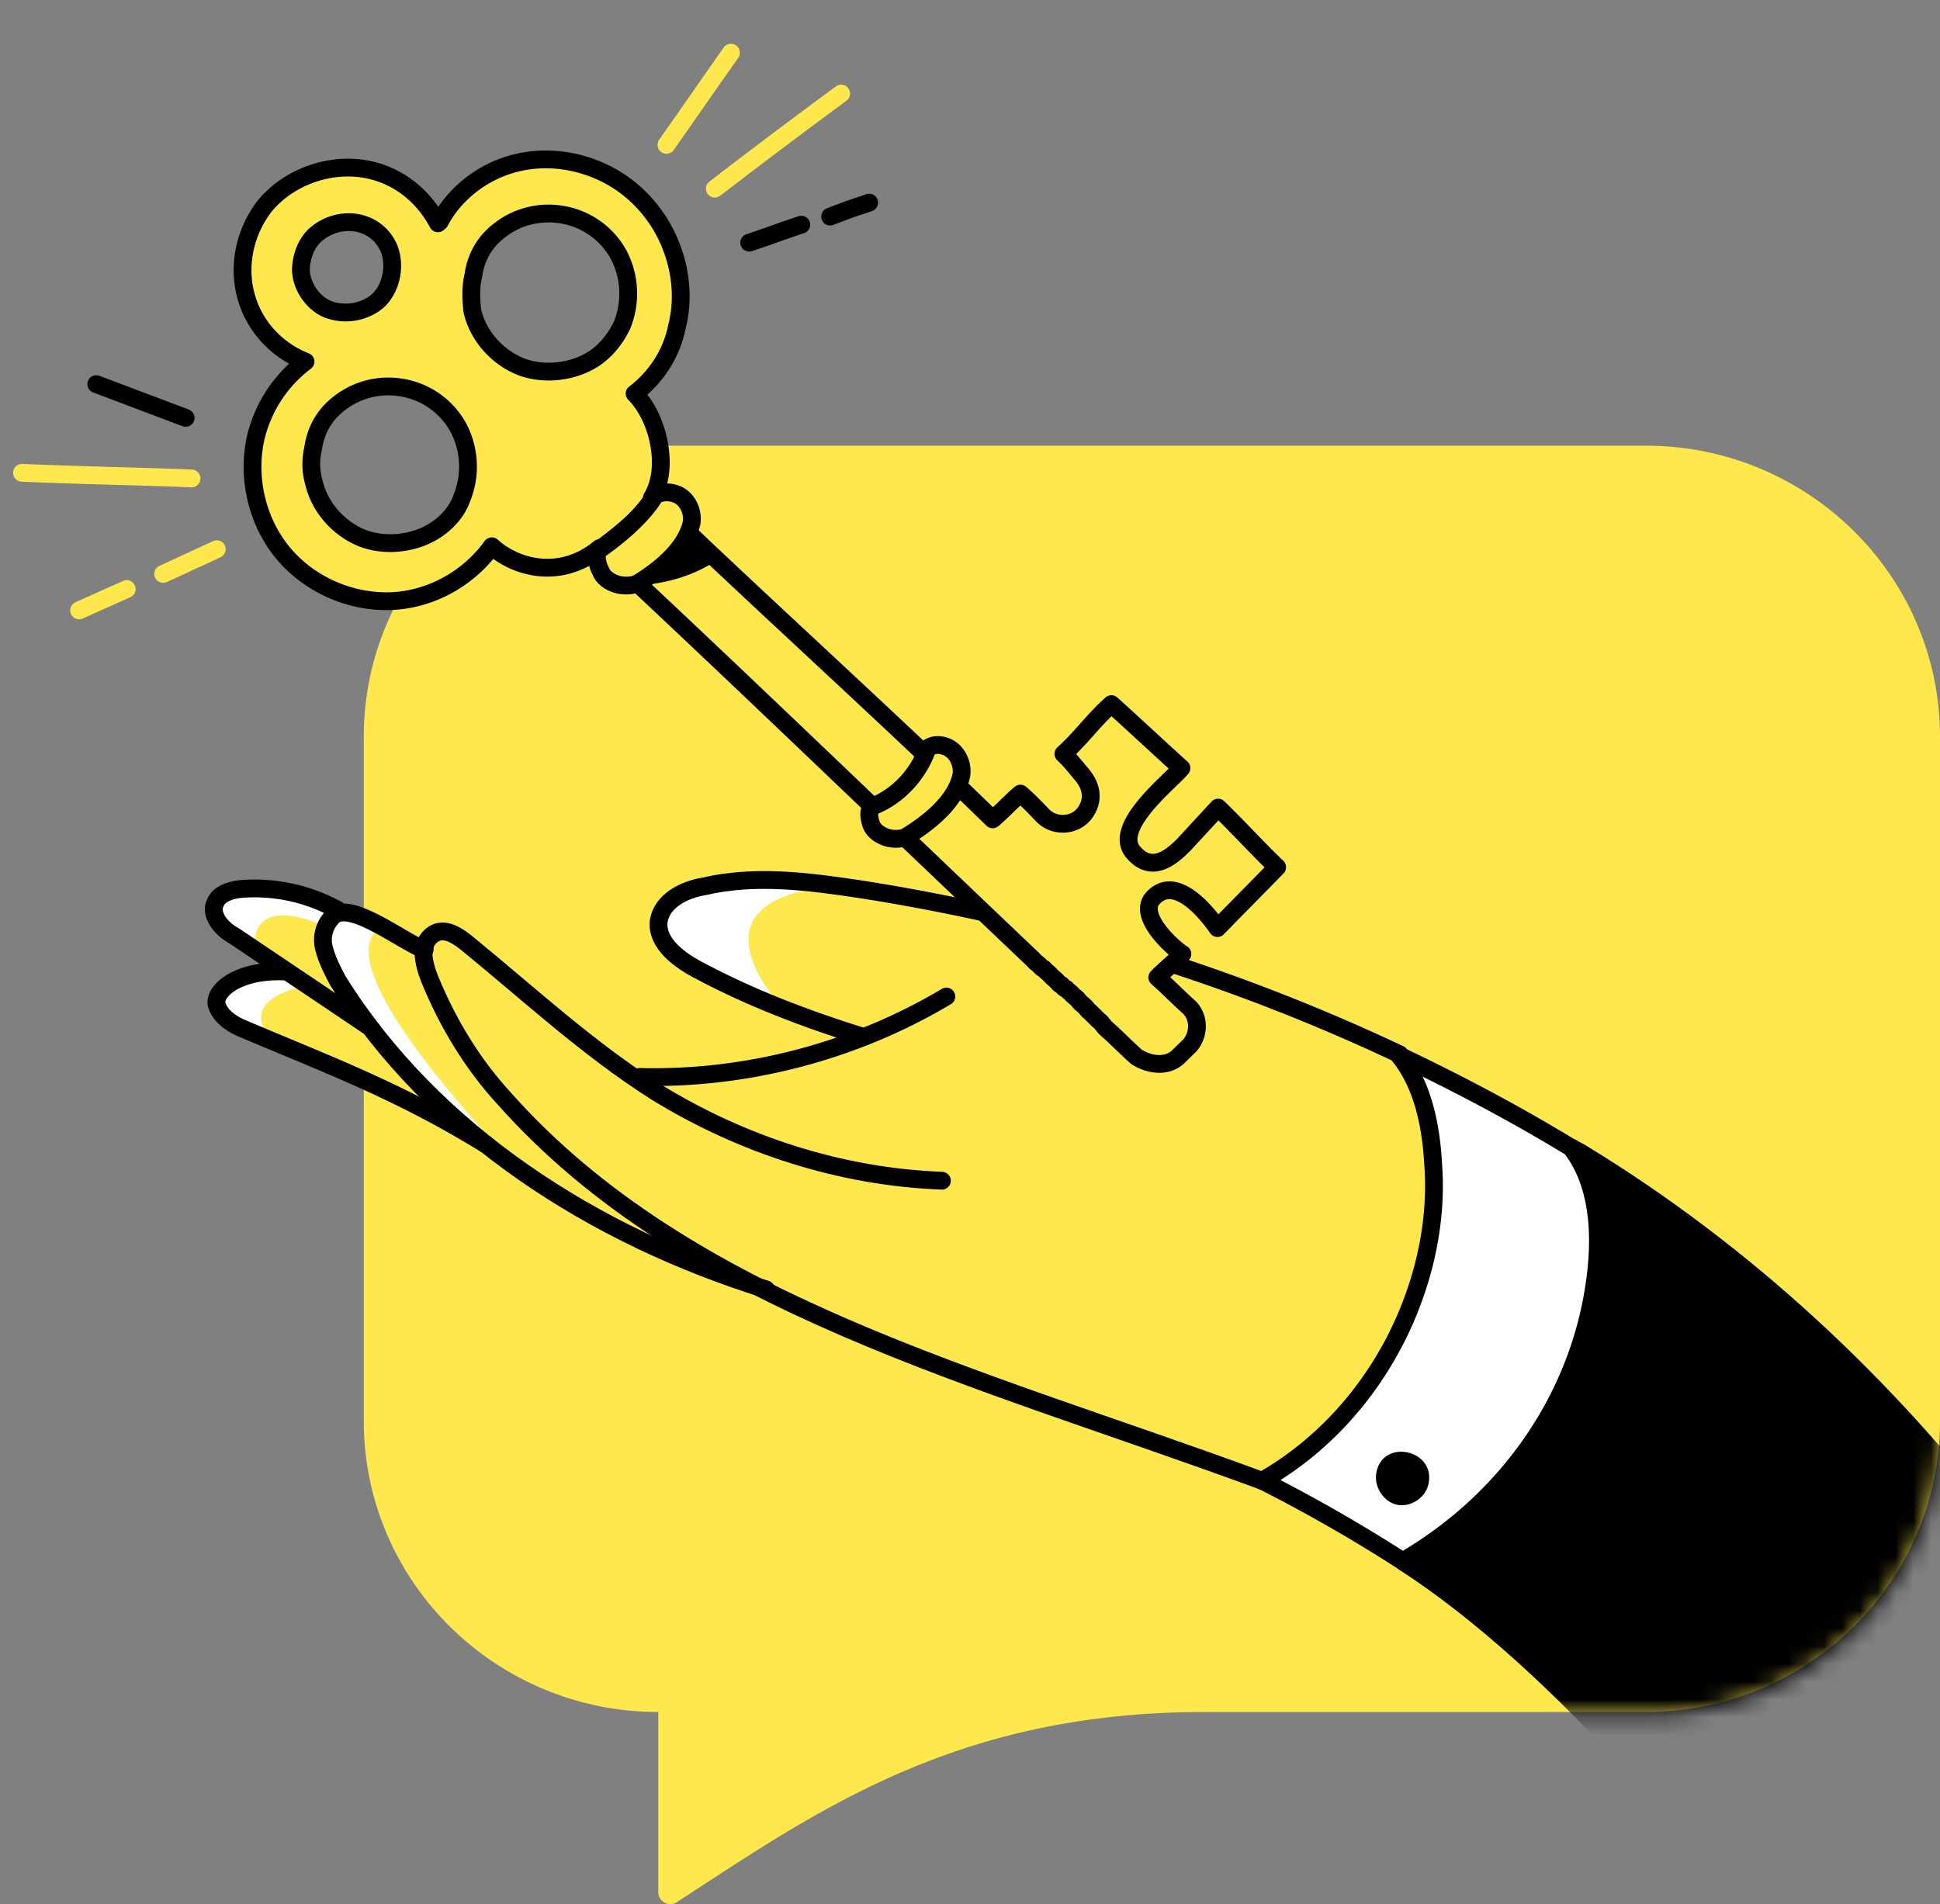
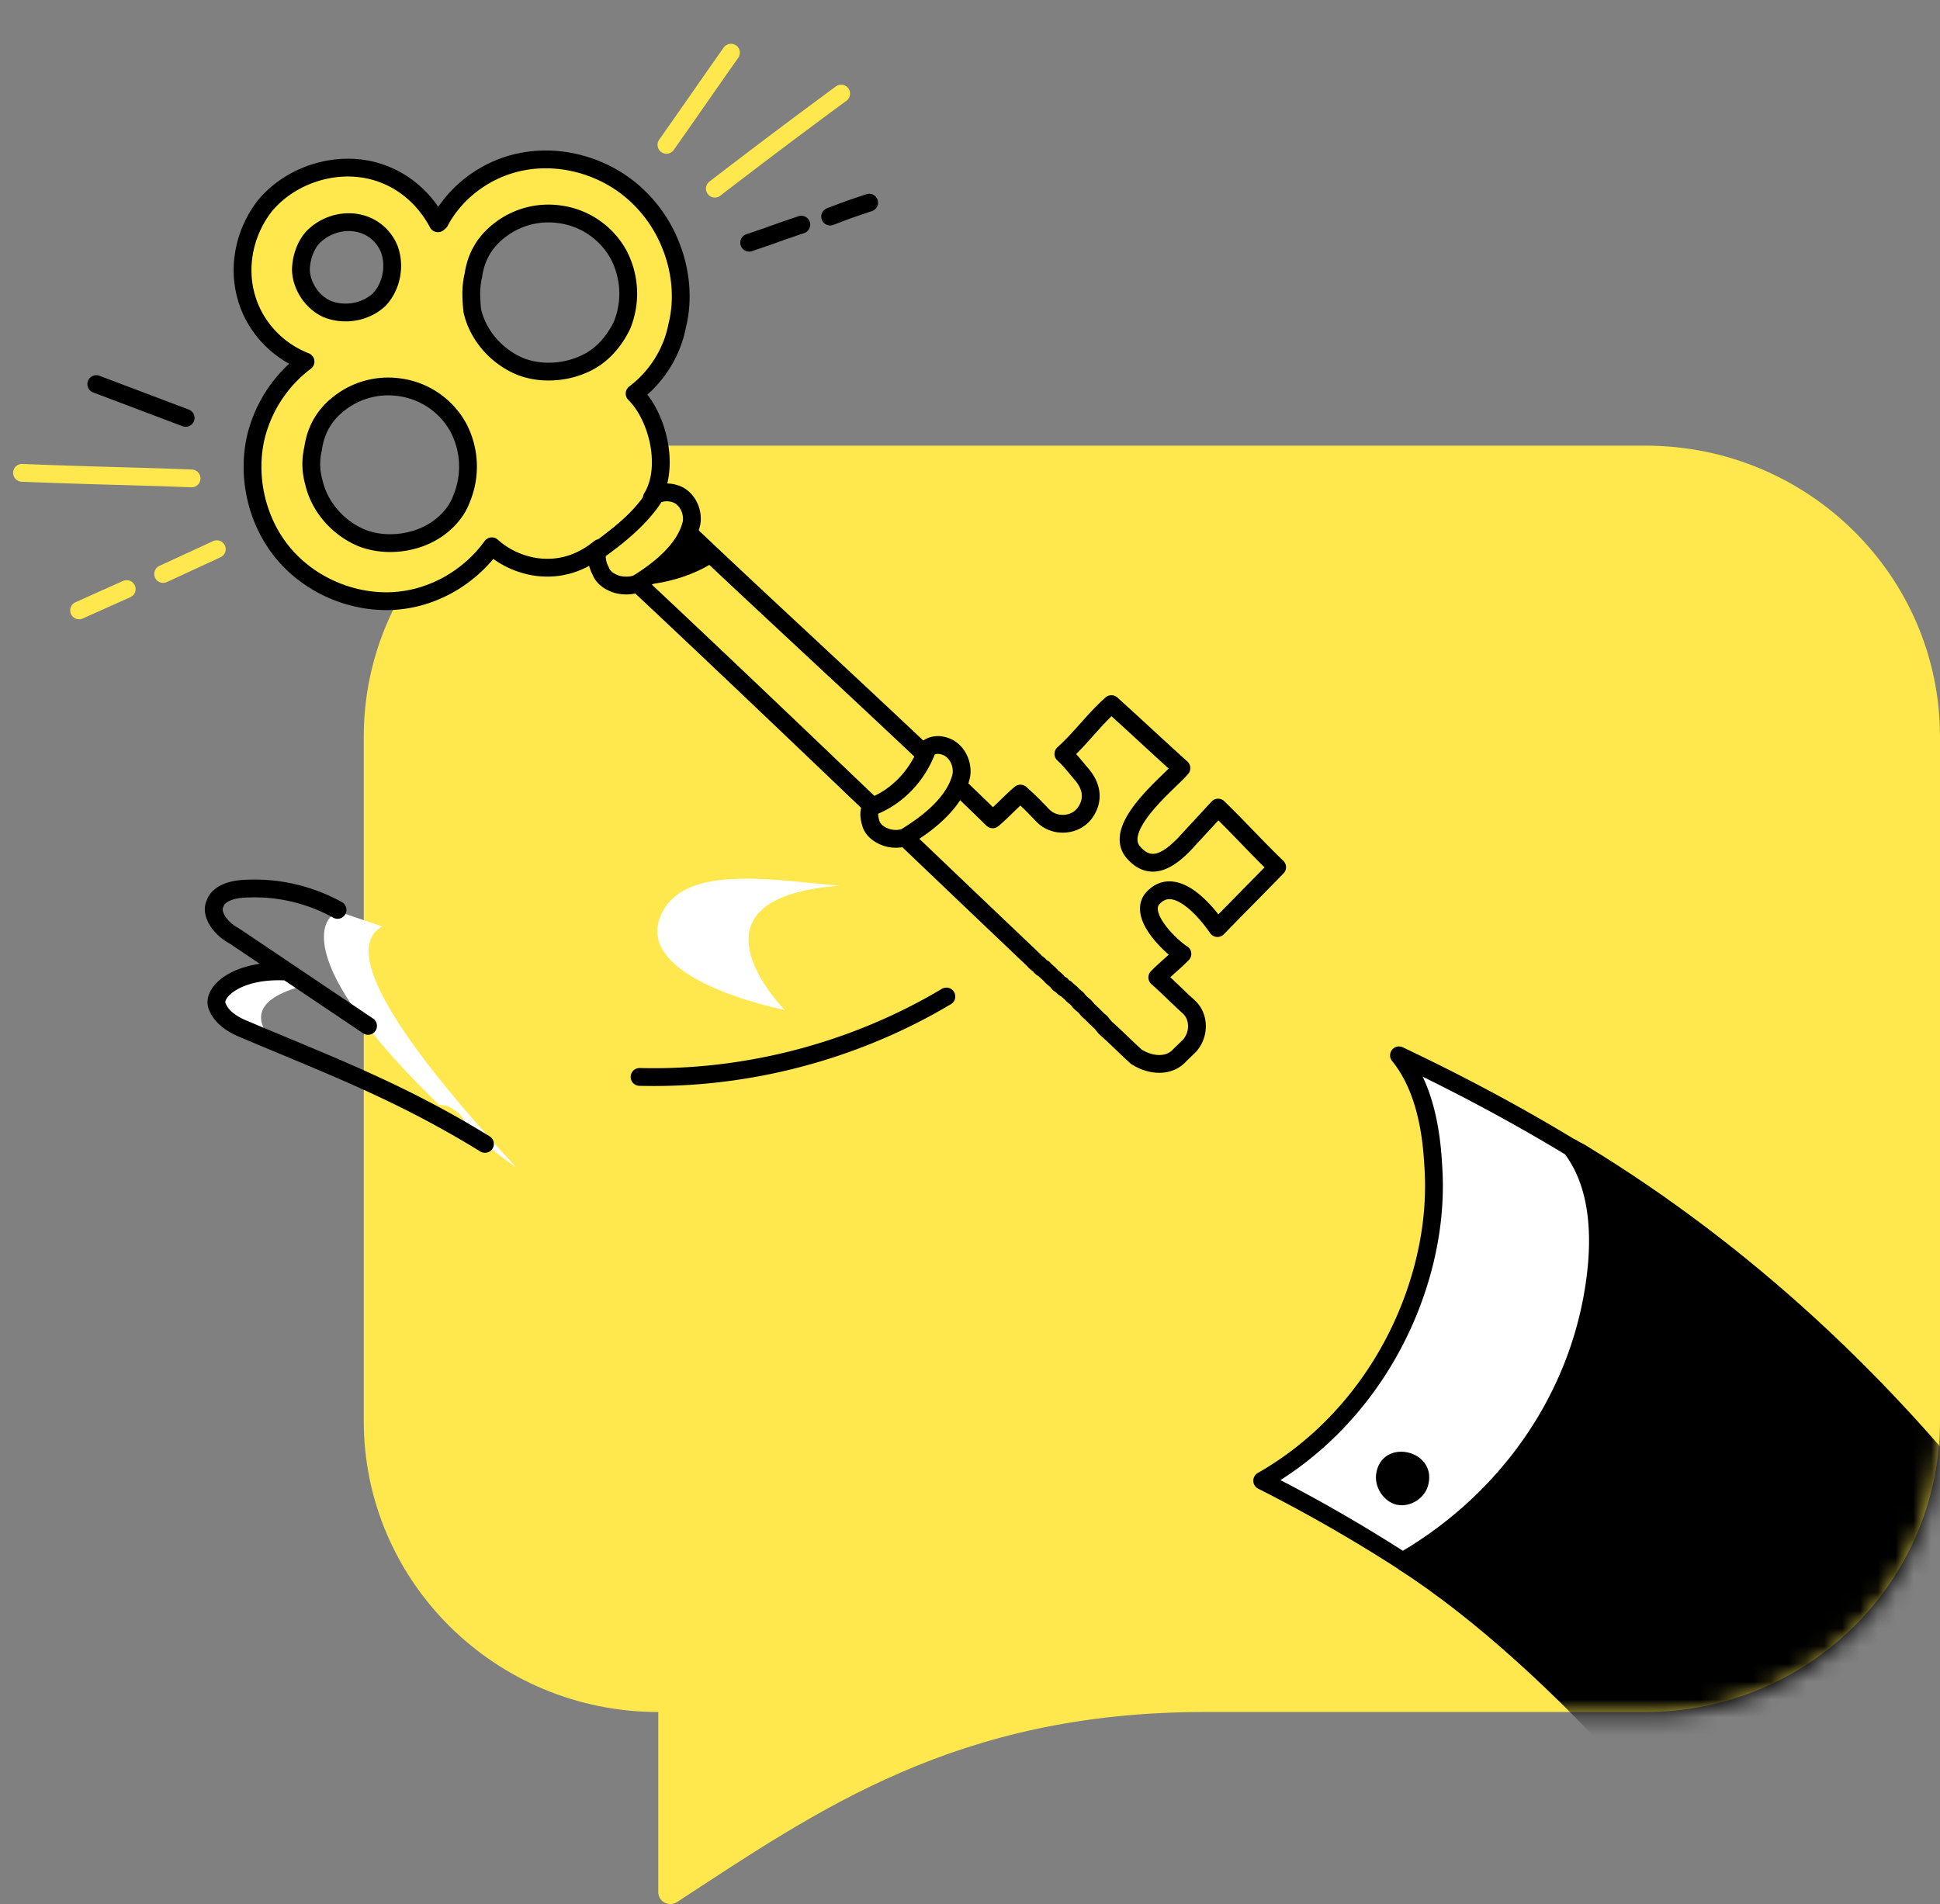
<svg xmlns="http://www.w3.org/2000/svg" width="109" height="107" fill="none">
  <rect width="100%" height="100%" fill="#808080" stroke="none" />
  <path fill="#FFE84D" d="M92.452 25.043H36.986c-9.137 0-16.548 7.328-16.548 16.363v38.437c0 9.035 7.41 16.363 16.548 16.363v10.12c0 .535.602.857 1.049.562 7.94-5.18 15.716-10.682 29.638-10.682h24.779c9.137 0 16.548-7.328 16.548-16.363V41.406c0-9.035-7.411-16.363-16.548-16.363" />
-   <path fill="#FFE84D" d="M78.933 74.112c-3.635 7.743-8.015 9.106-8.015 9.106-5.224-1.934-10.515-3.655-15.598-5.545-5.082-1.89-9.909-3.856-14.44-6.275-5.356-1.508-9.658-4.167-11.966-5.74-1.143-.823-1.764-1.327-1.764-1.327-1.497-.932-2.968-1.7-4.367-2.446-3.083-1.58-5.992-2.717-9.353-4.15-.616-.27-1.187-.68-1.388-1.287-.227-.771 1.154-1.977 3.924-1.895-.975-.614-1.928-1.299-2.902-1.913a2.6 2.6 0 0 1-.86-.734c-.218-.3-.391-.744-.21-1.077.175-.568.944-.796 1.576-.833a9.6 9.6 0 0 1 5.303 1.18l.049.093 2.527.863c.926.52 1.9 1.135 2.348 1.196.06-.448.334-.83.754-.933.606-.201 1.177.21 1.678.599 3.533 2.887 5.785 5.143 9.613 7.578.256-.077 1.15.045 1.739.15l10.832-2.394c-2.6-.885-6.903-2.533-9.18-3.707-1.138-.587-2.471-1.547-2.31-2.82.187-1.109 1.393-1.746 2.538-1.935 2.918-.65 5.834-.29 8.799.165 10.518 1.633 20.74 4.73 30.359 9.274.07.022 4.02 7.086.314 14.807" />
  <path fill="#fff" d="M44.087 56.752s-6.208-6.287 3.088-6.98c-3.712-.296-9.129-1.356-10.16 1.981-.983 3.43 7.072 4.999 7.072 4.999M15.299 58.471c.142.044-2.46-2.087 1.974-3.122l-1.78-1.02s-6.818 1.462-.194 4.142M29.006 65.609a42 42 0 0 1-1.763-1.326c-1.498-.933-.712-1.467-2.133-2.142l-.447-.06c-8.837-8.582-6.042-10.594-6.042-10.594l.322-.289 2.528.863c-3.198 1.809 4.581 10.295 7.535 13.548" />
-   <path fill="#fff" d="M14.321 53.343s-.614-3.538 4.647-.97c.94-1.03-4.834-3.447-6.63-1.904s1.983 2.874 1.983 2.874" />
-   <path stroke="#000" stroke-linecap="round" stroke-linejoin="round" stroke-miterlimit="10" d="M52.922 66.349c-5.68-.211-11.255-2.022-16.081-5-3.83-2.434-7.085-5.467-10.62-8.354-.5-.389-1.073-.8-1.678-.6-.442.174-.737.627-.748 1.167.01.47.162.984.336 1.426 1.016 2.493 2.403 4.79 4.205 6.75C38.65 73.34 54.897 77.302 70.928 83.219" />
-   <path stroke="#000" stroke-linecap="round" stroke-linejoin="round" stroke-miterlimit="10" d="M23.862 53.352c-.942-.215-4.237-2.872-5.177-1.843-.458.48-.655 1.118-.476 1.796s.472 1.236.766 1.794c5.348 8.583 14.434 14.363 24.07 17.359" />
  <path stroke="#000" stroke-linecap="round" stroke-linejoin="round" stroke-miterlimit="10" d="M27.247 64.281c-4.826-2.977-8.87-4.467-13.675-6.506-.616-.269-1.188-.68-1.389-1.287-.228-.77 1.175-2.045 3.923-1.89M20.679 57.65c-2.571-1.732-4.952-3.328-7.523-5.06a2.6 2.6 0 0 1-.86-.734c-.218-.301-.392-.744-.212-1.077.175-.568.945-.795 1.577-.832a9.64 9.64 0 0 1 5.304 1.183M35.935 60.517c6.009.157 12.096-1.45 17.237-4.518" />
  <mask id="a" width="88" height="81" x="21" y="26" maskUnits="userSpaceOnUse" style="mask-type:alpha">
    <path fill="#FFE84D" d="m92.64 26.207-54.737-.02c-9.016-.003-16.328 7.218-16.324 16.124l.014 37.887c.003 8.907 7.32 16.133 16.336 16.137l.004 9.974a.67.67 0 0 0 1.035.555c7.833-5.103 15.506-10.523 29.245-10.518l24.452.009c9.017.003 16.328-7.218 16.325-16.124l-.014-37.888c-.003-8.906-7.32-16.133-16.336-16.136" />
  </mask>
  <g mask="url(#a)">
    <path fill="#000" d="M88.335 64.507c.19.137.403.203.594.34 9.081 5.546 16.983 12.904 23.453 21.373-3.162 6.72-7.721 20.475-10.862 27.124-3.483-8.085-14.206-20.133-22.629-25.551" />
    <path stroke="#000" stroke-linecap="round" stroke-linejoin="round" stroke-miterlimit="10" d="M88.335 64.507c.19.137.403.203.594.34 9.081 5.546 16.983 12.904 23.453 21.373-3.162 6.72-7.721 20.475-10.862 27.124-3.483-8.085-14.206-20.133-22.629-25.551" />
  </g>
  <path fill="#fff" stroke="#000" stroke-linecap="round" stroke-linejoin="round" stroke-miterlimit="10" d="m78.95 87.652-.044.141a88 88 0 0 0-7.989-4.585c4.242-2.414 7.368-6.498 8.813-11.183.657-2.13.96-4.37.793-6.6-.117-2.136-.568-4.454-1.92-6.12 3.322 1.578 6.528 3.276 9.67 5.186 1.497 1.944 1.675 4.644 1.4 7.048-.767 6.763-4.838 12.653-10.724 16.112" />
-   <path stroke="#000" stroke-linecap="round" stroke-linejoin="round" stroke-miterlimit="10" d="M48.508 58.268c-3.259-1.014-6.381-2.217-9.182-3.71-1.138-.587-2.473-1.546-2.313-2.817.186-1.107 1.392-1.742 2.537-1.93 2.846-.669 5.833-.284 8.727.15 10.52 1.64 20.743 4.74 30.365 9.286" />
  <path fill="#000" d="M77.314 82.869c-.077.754.456 1.542 1.186 1.691.731.15 1.588-.362 1.758-1.165.45-1.96-2.685-2.623-2.944-.526" />
  <path fill="#FFE84D" stroke="#000" stroke-linecap="round" stroke-linejoin="round" stroke-miterlimit="10" d="M62.043 57.379c-.253-.209-.457-.458-.71-.666.294.258.497.507.71.666" />
  <path fill="#FFE84D" stroke="#000" stroke-linecap="round" stroke-linejoin="round" stroke-miterlimit="10" d="m66.275 59.307.556-.54c.565-.63.574-1.635-.055-2.201-.628-.566-1.166-1.123-1.753-1.64.357-.376 1.053-.947 1.41-1.323-.475-.276-2.572-2.133-1.65-3.14 1.329-1.423 3.182 1.05 3.62 1.689 1.22-1.252 2.133-2.167 3.354-3.419-1.167-1.123-2.111-2.178-3.318-3.35-.615.67-1.28 1.382-1.894 2.053-.813.834-1.848 1.6-2.834.495-1.32-1.412 2.093-4.047 2.667-4.768-1.257-1.132-2.676-2.463-3.933-3.595-1.053.948-1.694 1.89-2.698 2.797.335.308.62.657.945 1.055.741.806.75 1.631.226 2.311-.574.72-1.717.744-2.337.087-.537-.557-.619-.656-1.247-1.222-.448.367-1.112 1.079-1.56 1.446-5.74-5.606-13.279-12.398-19.15-18.063 1.034-1.681.36-4.54-.968-5.862 1.234-.93 2.101-2.308 2.386-3.79.375-1.472.217-3.09-.33-4.471-.651-1.713-1.922-3.166-3.526-4.013-1.605-.846-3.494-1.126-5.275-.663-1.78.463-3.362 1.679-4.207 3.288l-.1.081c-.922-1.74-2.58-2.957-4.619-3.114-1.858-.14-3.805.627-5.044 2.06-1.197 1.482-1.627 3.498-1.075 5.292.48 1.604 1.718 2.917 3.3 3.533a7.53 7.53 0 0 0-2.802 4.296c-.497 2.239.081 4.676 1.505 6.42s3.693 2.793 5.98 2.747 4.46-1.249 5.785-3.085c1.297 1.182 3.824 1.937 6.06.101 7.604 7.073 15.889 15.084 24.396 23.162l.04.05c.081.1.213.158.294.258.04.05.122.15.212.158.122.15.294.258.416.408.082.1.253.208.335.308.081.1.162.199.253.208.081.1.163.2.253.208.081.1.253.208.334.308s.254.208.335.308l.081.1c.122.149.253.208.375.357l.123.15c.253.208.456.457.71.665l.203.25.04.05c.588.516 1.126 1.072 1.754 1.639.859.543 1.862.551 2.427-.079M18.417 17.378c-.876-.362-1.51-1.34-1.51-2.255.023-.684.276-1.391.733-1.85 1.31-1.242 3.48-1.025 4.221.696.362.951.154 2.12-.56 2.873-.755.703-1.916.907-2.884.536m8.176-1.885c.158-1.128.7-1.99 1.587-2.633a4.45 4.45 0 0 1 3.231-.822 4.45 4.45 0 0 1 3.336 2.254 4.7 4.7 0 0 1 .194 4.001c-.343.698-.818 1.337-1.505 1.818-1.175.798-2.838.998-4.158.5-1.36-.547-2.427-1.751-2.743-3.156-.068-.693-.095-1.336.058-1.962m-2.06 14.256c-1.175.798-2.838.998-4.158.5-1.36-.547-2.427-1.752-2.743-3.156a3.73 3.73 0 0 1-.041-1.88c.158-1.129.7-1.99 1.586-2.634a4.45 4.45 0 0 1 3.232-.822 4.45 4.45 0 0 1 3.335 2.255 4.7 4.7 0 0 1 .195 4c-.253.707-.768 1.297-1.406 1.737" />
  <path fill="#000" stroke="#000" stroke-linecap="round" stroke-linejoin="round" stroke-miterlimit="10" d="M33.884 30.726c1.234-.93 2.079-1.623 2.829-2.738.488.598 1.166 1.123 1.704 1.68a8 8 0 0 1-4.533 1.058" />
  <path fill="#FFE84D" stroke="#000" stroke-linecap="round" stroke-linejoin="round" stroke-miterlimit="10" d="M33.735 30.849c-.34.195-.18.897.014 1.236.144.38.488.598.84.725.352.126.944.14 1.283-.055 1.266-.79 2.657-1.932 2.983-3.364.113-.675-.267-1.444-.931-1.648a1.48 1.48 0 0 0-1.103.073c-.768 1.296-2.25 2.43-3.086 3.033M51.03 46.944c1.265-.79 2.657-1.932 2.982-3.363.113-.675-.266-1.445-.93-1.649-.353-.126-.724-.072-.972.132-.506 1.414-1.586 2.633-3.014 3.223-.38.145-.253.707-.15 1.037.146.38.489.598.841.725.353.126.945.14 1.243-.105" />
  <path fill="#000" d="M36.136 32.873c1.473-.128 2.932-.577 4.107-1.375-.456-.458-.972-.784-1.428-1.24-.863.874-1.816 1.74-2.68 2.615" />
  <path stroke="#000" stroke-linecap="round" stroke-linejoin="round" stroke-miterlimit="10" d="M45.023 12.624c-2.159.727-.771.286-2.93 1.014M48.834 11.388c-1.124.375-1.124.375-2.192.783" />
  <path stroke="#FFE84D" stroke-linecap="round" stroke-linejoin="round" stroke-miterlimit="10" d="M47.26 5.26a416 416 0 0 0-7.095 5.34M41.069 2.961c-1.487 2.109-2.137 3.07-3.625 5.178M1.238 26.57c3.649.154 6.79.2 9.526.315" />
  <path stroke="#000" stroke-linecap="round" stroke-linejoin="round" stroke-miterlimit="10" d="m10.432 23.484-5.023-1.899" />
  <path stroke="#FFE84D" stroke-linecap="round" stroke-linejoin="round" stroke-miterlimit="10" d="M4.444 34.3c.908-.413 1.766-.785 2.675-1.198M9.166 32.254c1.387-.64 1.627-.753 3.014-1.392" />
</svg>